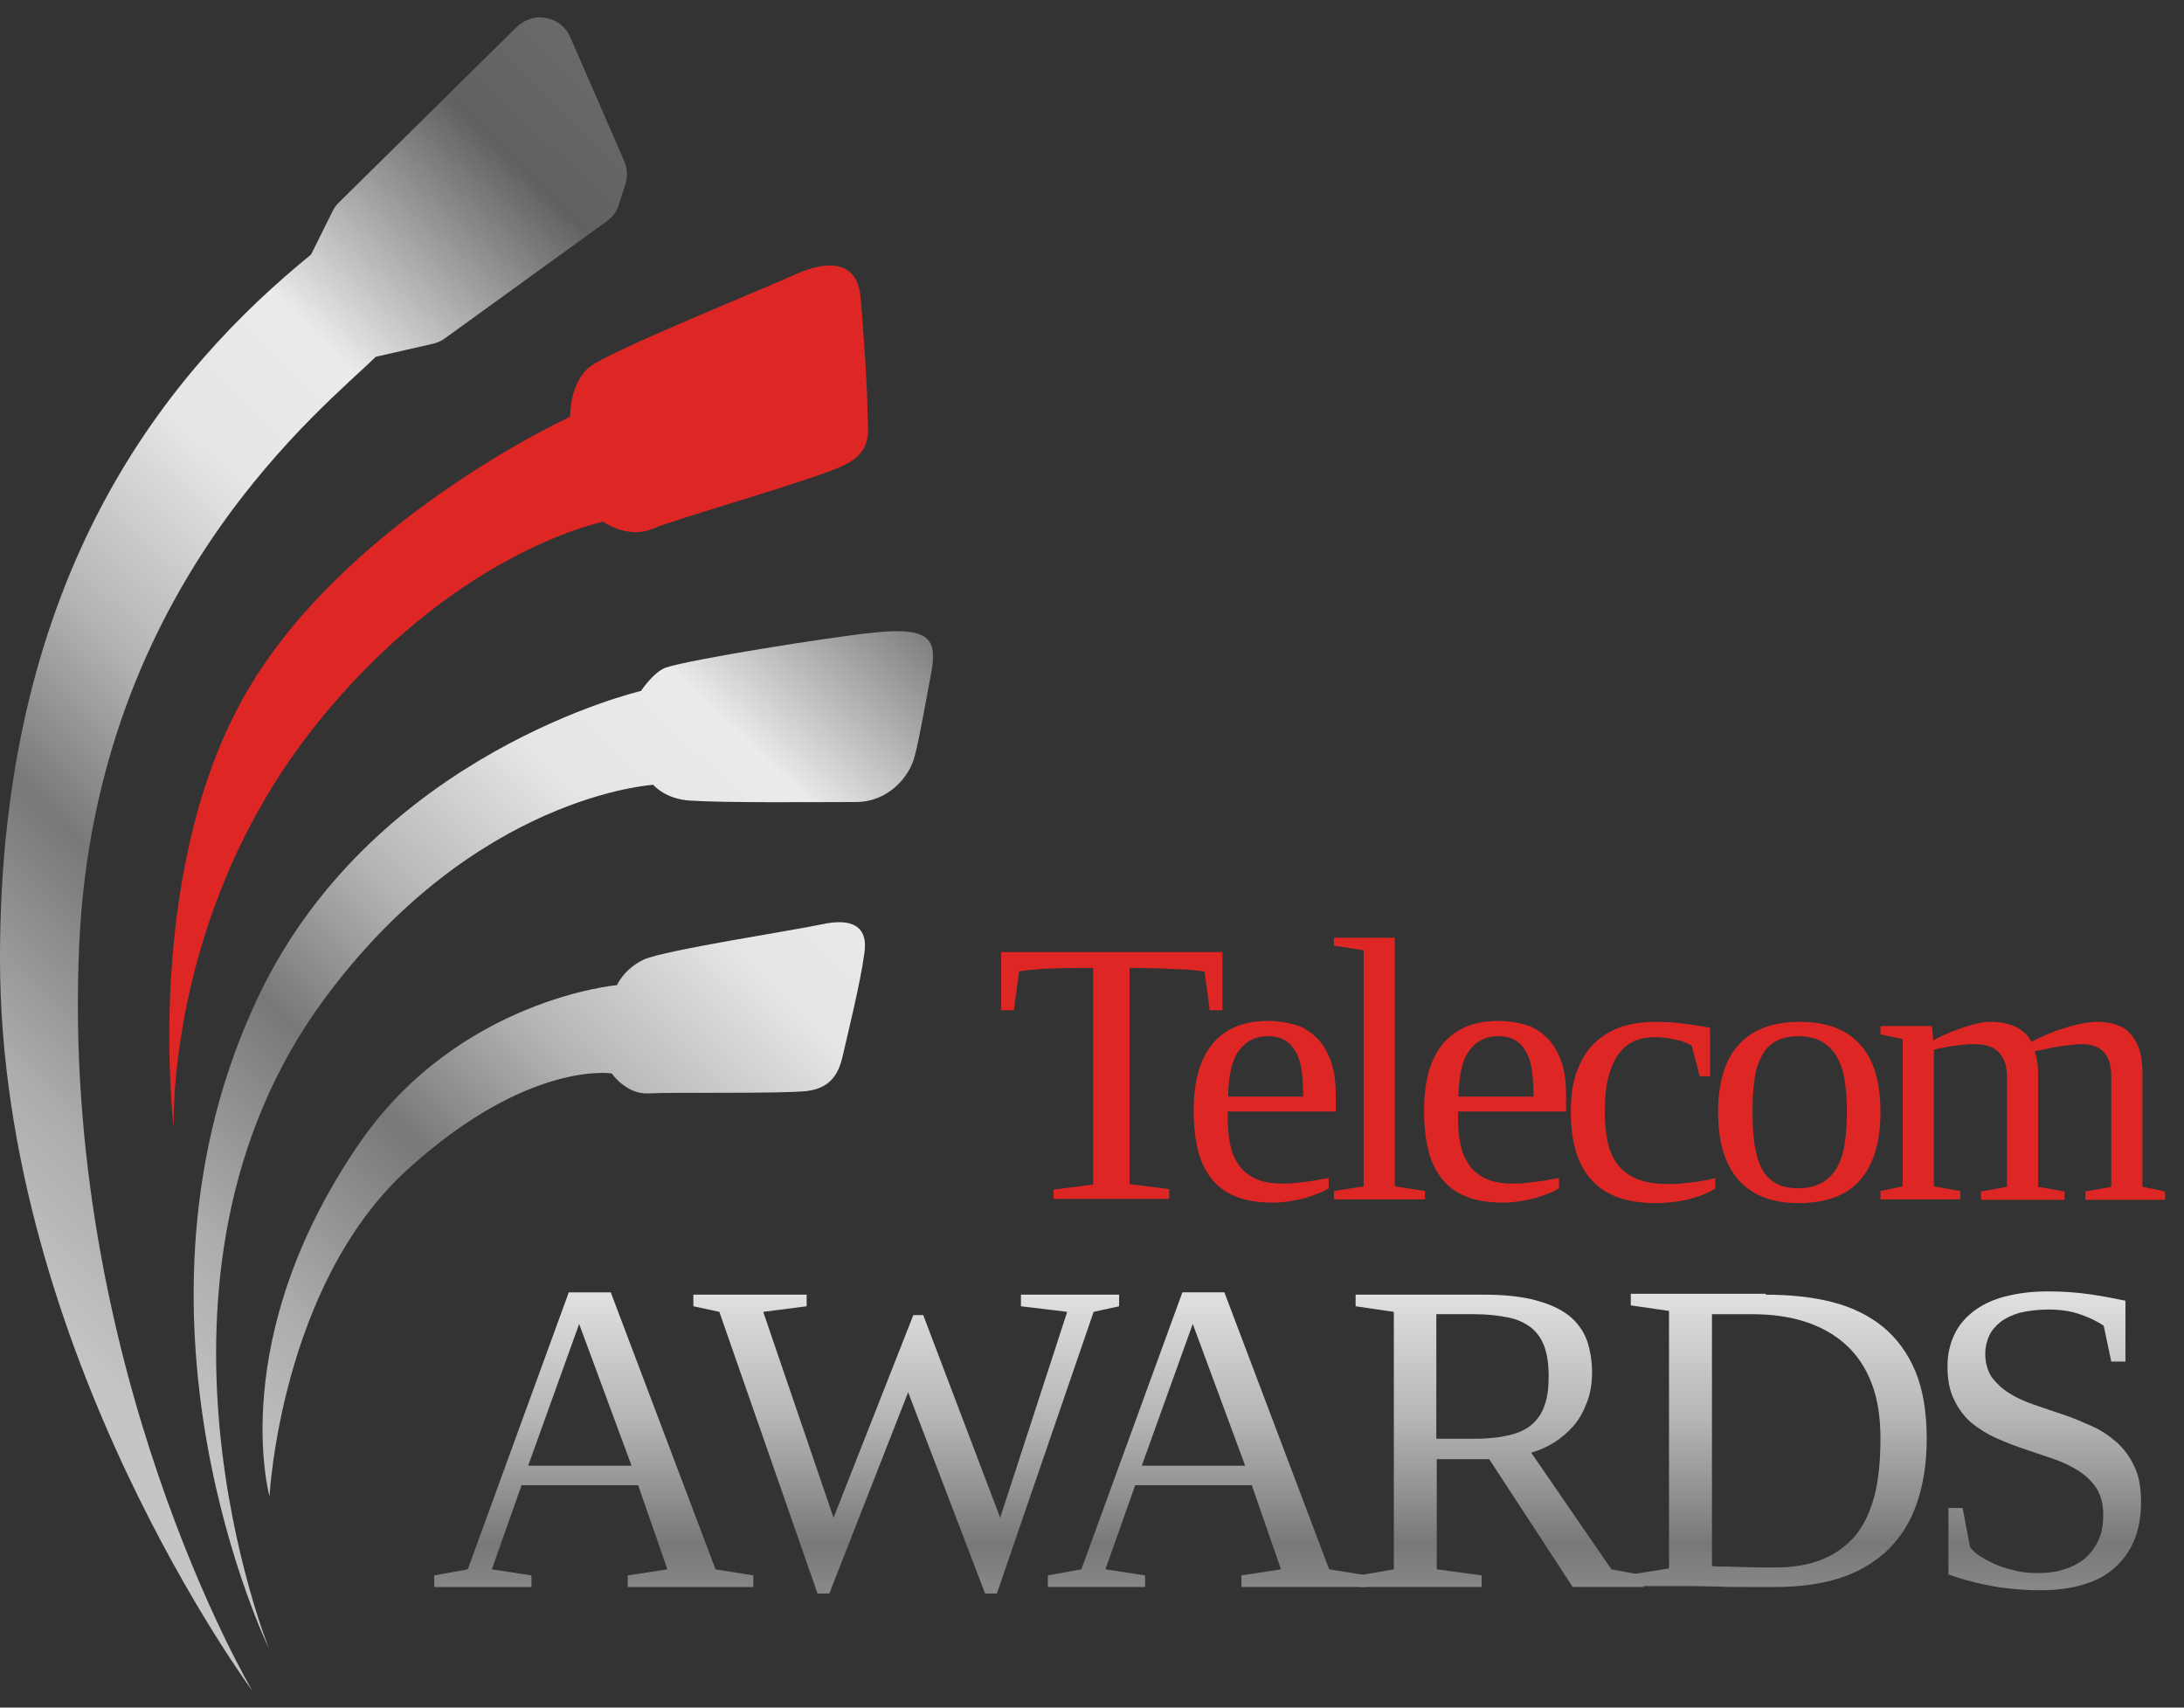
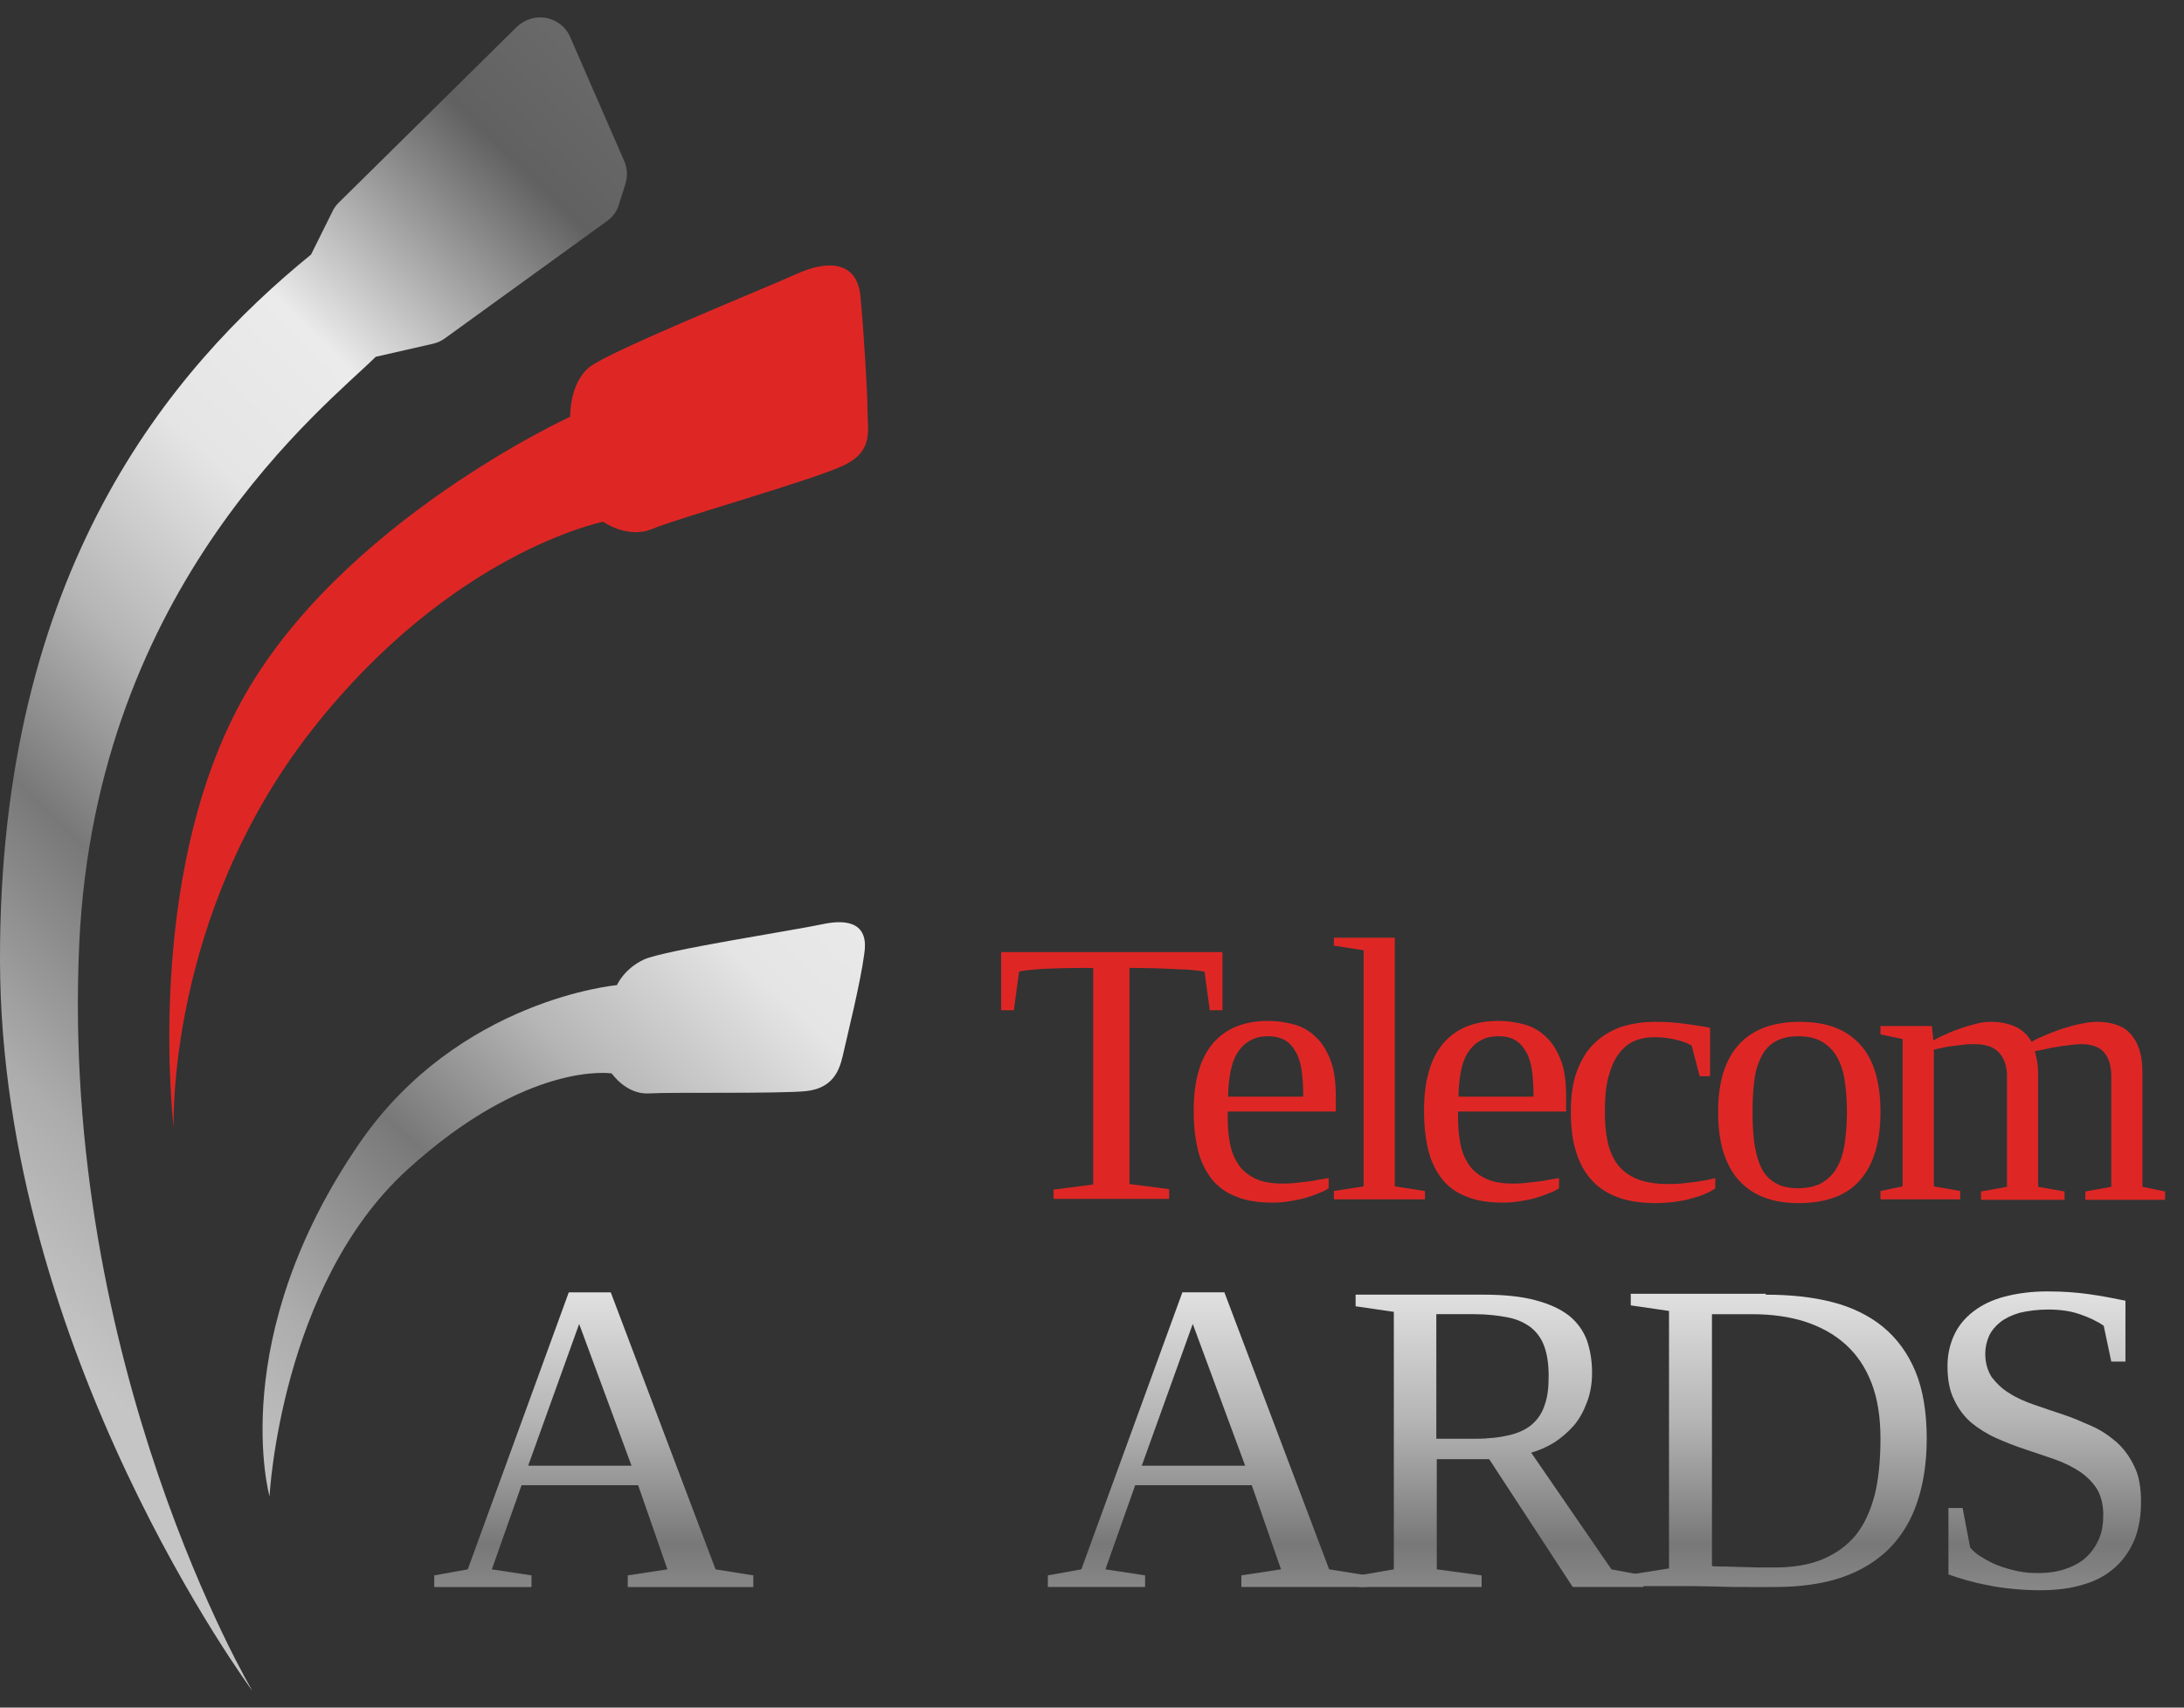
<svg xmlns="http://www.w3.org/2000/svg" width="110" height="86" viewBox="0 0 110 86" fill="none">
  <rect x="0" y="0" width="110" height="86" fill="#333333" stroke="none" />
  <path d="M26.769 79.341V79.926H21.871V79.341L23.559 79.037L28.647 65.087H30.762L36.04 79.037L37.942 79.341V79.926H31.618V79.341L33.615 79.037L32.141 74.8H26.269L24.772 79.037L26.769 79.341ZM29.17 66.678L26.602 73.817H31.808L29.17 66.678Z" fill="url(#paint0_linear)" />
-   <path d="M55.082 66.069L50.209 80.253H49.615L45.74 70.118L41.77 80.253H41.175L36.23 66.069L34.923 65.788V65.203H40.628V65.788L38.441 66.069L41.983 76.438L46.001 66.232H46.5L50.375 76.438L53.751 66.069L51.421 65.788V65.203H56.366V65.788L55.082 66.069Z" fill="url(#paint1_linear)" />
  <path d="M57.674 79.34V79.925H52.776V79.34L54.464 79.036L59.552 65.086H61.668L66.945 79.036L68.847 79.34V79.925H62.523V79.34L64.52 79.036L63.047 74.799H57.175L55.677 79.036L57.674 79.34ZM60.075 66.677L57.507 73.816H62.714L60.075 66.677Z" fill="url(#paint2_linear)" />
  <path d="M72.365 73.465V79.036L74.624 79.34V79.925H68.443V79.34L70.202 79.036V66.069L68.277 65.788V65.203H74.719C75.765 65.203 76.645 65.296 77.334 65.483C78.047 65.671 78.594 65.928 79.022 66.256C79.45 66.607 79.735 67.005 79.925 67.496C80.092 67.988 80.187 68.526 80.187 69.135C80.187 69.697 80.092 70.212 79.925 70.633C79.759 71.078 79.545 71.475 79.26 71.803C78.975 72.131 78.642 72.412 78.285 72.646C77.905 72.88 77.524 73.044 77.12 73.161L81.162 79.036L82.778 79.34V79.925H79.212L75.004 73.488H72.365V73.465ZM78 69.299C78 68.713 77.928 68.222 77.786 67.824C77.643 67.426 77.429 67.122 77.12 66.864C76.811 66.63 76.431 66.443 75.955 66.35C75.48 66.256 74.909 66.186 74.244 66.186H72.342V72.459H74.315C75.004 72.459 75.575 72.388 76.05 72.271C76.526 72.154 76.906 71.967 77.192 71.71C77.477 71.452 77.691 71.124 77.81 70.726C77.952 70.329 78 69.86 78 69.299Z" fill="url(#paint3_linear)" />
  <path d="M88.936 65.204C90.172 65.204 91.289 65.321 92.287 65.578C93.286 65.835 94.142 66.257 94.831 66.819C95.544 67.404 96.091 68.153 96.472 69.066C96.852 69.978 97.042 71.125 97.042 72.46C97.042 73.653 96.876 74.73 96.567 75.643C96.258 76.579 95.782 77.351 95.164 77.983C94.522 78.615 93.738 79.107 92.787 79.434C91.836 79.762 90.695 79.926 89.387 79.926C88.959 79.926 88.507 79.926 88.008 79.926C87.509 79.926 87.01 79.926 86.534 79.903C86.059 79.903 85.583 79.879 85.156 79.879C84.728 79.879 84.371 79.879 84.062 79.879H82.136V79.294L84.062 78.99V66.023L82.136 65.742V65.157H88.936V65.204ZM94.712 72.46C94.712 71.383 94.57 70.447 94.261 69.651C93.952 68.855 93.524 68.223 92.953 67.708C92.383 67.193 91.693 66.819 90.909 66.561C90.1 66.304 89.221 66.187 88.222 66.187H86.225V78.873C86.439 78.896 86.701 78.896 86.939 78.896C87.2 78.896 87.462 78.92 87.747 78.92C88.032 78.92 88.294 78.943 88.579 78.943C88.864 78.943 89.126 78.943 89.387 78.943C90.338 78.943 91.146 78.803 91.812 78.522C92.478 78.241 93.024 77.843 93.476 77.305C93.904 76.766 94.213 76.087 94.427 75.268C94.617 74.496 94.712 73.536 94.712 72.46Z" fill="url(#paint4_linear)" />
  <path d="M98.136 75.946H98.849L99.229 77.936C99.372 78.099 99.562 78.287 99.823 78.427C100.085 78.591 100.347 78.731 100.656 78.848C100.965 78.965 101.297 79.059 101.63 79.129C101.963 79.2 102.296 79.223 102.629 79.223C103.199 79.223 103.675 79.153 104.103 78.989C104.507 78.848 104.863 78.638 105.125 78.38C105.386 78.123 105.6 77.795 105.743 77.444C105.886 77.093 105.933 76.695 105.933 76.274C105.933 75.759 105.814 75.314 105.6 74.963C105.363 74.612 105.077 74.331 104.721 74.097C104.364 73.863 103.936 73.652 103.461 73.488C102.985 73.325 102.51 73.161 102.011 72.997C101.511 72.833 101.036 72.646 100.561 72.435C100.085 72.224 99.681 71.967 99.3 71.663C98.944 71.358 98.635 70.96 98.421 70.492C98.183 70.024 98.088 69.463 98.088 68.784C98.088 68.222 98.207 67.707 98.421 67.239C98.635 66.771 98.968 66.373 99.396 66.045C99.823 65.718 100.347 65.46 100.988 65.296C101.63 65.132 102.32 65.039 103.128 65.039C103.865 65.039 104.554 65.085 105.22 65.179C105.886 65.273 106.48 65.39 107.051 65.507V68.573H106.337L105.957 66.771C105.624 66.537 105.22 66.35 104.745 66.186C104.269 66.022 103.746 65.952 103.152 65.952C102.605 65.952 102.13 66.022 101.725 66.115C101.321 66.232 100.988 66.396 100.751 66.584C100.489 66.794 100.299 67.028 100.18 67.286C100.061 67.567 99.99 67.847 99.99 68.175C99.99 68.643 100.109 69.041 100.323 69.369C100.561 69.673 100.846 69.954 101.202 70.165C101.559 70.399 101.987 70.586 102.462 70.75C102.938 70.914 103.413 71.078 103.913 71.241C104.412 71.405 104.887 71.616 105.363 71.826C105.838 72.037 106.242 72.318 106.623 72.646C106.979 72.973 107.288 73.395 107.502 73.863C107.74 74.331 107.835 74.939 107.835 75.642C107.835 76.32 107.74 76.929 107.526 77.491C107.312 78.029 107.003 78.497 106.575 78.895C106.147 79.293 105.624 79.597 104.982 79.785C104.34 79.995 103.58 80.089 102.724 80.089C102.272 80.089 101.82 80.066 101.369 80.019C100.917 79.972 100.513 79.925 100.109 79.831C99.705 79.761 99.348 79.668 99.015 79.574C98.682 79.48 98.397 79.387 98.136 79.293V75.946Z" fill="url(#paint5_linear)" />
  <path d="M28.718 20.988C28.718 20.988 17.069 26.325 12.148 35.336C7.227 44.348 8.749 56.8 8.749 56.8C8.749 56.8 8.344 46.197 15.69 36.788C22.751 27.776 30.382 26.278 30.382 26.278C30.382 26.278 31.618 27.168 32.878 26.629C34.138 26.091 41.056 24.148 42.53 23.422C44.004 22.697 43.695 21.667 43.695 20.731C43.695 19.795 43.505 16.705 43.339 14.926C43.172 13.147 41.698 13.077 40.105 13.803C38.513 14.528 30.739 17.665 29.693 18.484C28.671 19.303 28.718 20.988 28.718 20.988Z" fill="#DE2725" />
  <path d="M41.413 46.548C40.01 46.852 33.425 47.859 32.427 48.327C31.428 48.795 31.072 49.614 31.072 49.614C31.072 49.614 23.131 50.316 18.139 57.525C11.34 67.379 13.575 75.361 13.575 75.361C13.575 75.361 14.121 64.758 20.492 58.93C26.578 53.382 30.81 54.061 30.81 54.061C30.81 54.061 31.547 55.138 32.688 55.068C33.782 54.998 39.249 55.091 40.605 54.951C42.126 54.787 42.34 53.663 42.506 52.914C42.673 52.165 43.339 49.497 43.529 48.046C43.766 46.571 42.816 46.243 41.413 46.548Z" fill="url(#paint6_linear)" />
-   <path d="M44.099 31.849C41.77 32.083 34.638 33.23 33.52 33.628C32.902 33.862 32.284 34.798 32.284 34.798C32.284 34.798 18.9 37.911 13.052 50.106C5.349 66.186 13.551 83.038 13.551 83.038C13.551 83.038 5.991 64.337 16.332 50.316C23.916 40.041 32.902 39.526 32.902 39.526C32.902 39.526 33.496 40.252 34.78 40.322C36.658 40.439 40.961 40.392 43.101 40.392C44.741 40.392 45.811 39.128 46.072 38.075C46.31 37.162 46.477 36.132 46.881 34.002C47.214 32.27 46.952 31.568 44.099 31.849Z" fill="url(#paint7_linear)" />
  <path d="M3.994 47.484C4.85 29.391 16.475 20.403 18.924 17.969L21.8 17.314C22.014 17.267 22.228 17.173 22.418 17.033L30.572 11.134C30.858 10.924 31.072 10.643 31.167 10.315L31.5 9.262C31.618 8.887 31.595 8.49 31.452 8.138L28.718 1.866C28.48 1.304 27.933 0.929 27.339 0.883C26.864 0.836 26.388 1.023 26.032 1.351L17.045 10.222C16.927 10.339 16.808 10.502 16.736 10.666L15.666 12.82C8.63 18.554 -0.048 28.712 1.14358e-05 48.397C0.048 68.082 12.719 85.168 12.719 85.168C12.719 85.168 2.995 68.807 3.994 47.484Z" fill="url(#paint8_linear)" />
  <path d="M53.062 60.404V59.913L55.059 59.655V48.748H54.583C53.751 48.748 53.062 48.771 52.515 48.795C51.944 48.842 51.564 48.865 51.326 48.935L51.065 50.878H50.423V47.952H61.572V50.878H60.931L60.669 48.935C60.55 48.912 60.384 48.889 60.17 48.865C59.956 48.842 59.694 48.818 59.385 48.818C59.1 48.795 58.767 48.795 58.411 48.771C58.054 48.771 57.697 48.748 57.341 48.748H56.889V59.632L58.886 59.889V60.381H53.062V60.404Z" fill="#DE2725" />
  <path d="M61.834 56.027V56.191C61.834 56.636 61.858 57.081 61.929 57.478C62 57.9 62.119 58.251 62.333 58.579C62.523 58.906 62.809 59.14 63.165 59.328C63.522 59.515 63.997 59.608 64.568 59.608C64.758 59.608 64.948 59.608 65.162 59.585C65.376 59.562 65.566 59.538 65.78 59.515C65.994 59.492 66.184 59.468 66.375 59.421C66.565 59.398 66.755 59.351 66.921 59.328V59.843C66.779 59.936 66.612 60.03 66.398 60.1C66.184 60.194 65.971 60.264 65.733 60.334C65.495 60.404 65.234 60.451 64.948 60.498C64.663 60.545 64.401 60.568 64.116 60.568C63.379 60.568 62.761 60.474 62.262 60.264C61.763 60.077 61.335 59.772 61.026 59.374C60.717 58.977 60.479 58.508 60.336 57.923C60.194 57.338 60.122 56.683 60.122 55.934C60.122 54.412 60.455 53.289 61.097 52.54C61.739 51.791 62.666 51.416 63.879 51.416C64.354 51.416 64.782 51.486 65.21 51.604C65.614 51.721 65.971 51.931 66.28 52.236C66.589 52.516 66.826 52.914 67.017 53.406C67.207 53.897 67.278 54.506 67.278 55.231V55.98H61.834V56.027ZM63.879 52.189C63.522 52.189 63.213 52.259 62.975 52.399C62.714 52.54 62.5 52.751 62.333 53.008C62.167 53.265 62.048 53.593 61.977 53.968C61.905 54.342 61.858 54.763 61.858 55.231H65.638C65.638 54.763 65.614 54.342 65.566 53.968C65.519 53.593 65.424 53.265 65.281 53.008C65.138 52.751 64.972 52.54 64.734 52.399C64.497 52.259 64.211 52.189 63.879 52.189Z" fill="#DE2725" />
  <path d="M70.25 59.749L71.771 59.983V60.404H67.183V59.983L68.681 59.749V47.859L67.183 47.624V47.227H70.25V59.749Z" fill="#DE2725" />
  <path d="M73.435 56.027V56.191C73.435 56.636 73.459 57.081 73.53 57.478C73.602 57.9 73.721 58.251 73.935 58.579C74.125 58.906 74.41 59.14 74.767 59.328C75.123 59.515 75.599 59.608 76.169 59.608C76.359 59.608 76.55 59.608 76.764 59.585C76.978 59.562 77.168 59.538 77.382 59.515C77.596 59.492 77.786 59.468 77.976 59.421C78.166 59.398 78.356 59.351 78.523 59.328V59.843C78.38 59.936 78.214 60.03 78 60.1C77.786 60.194 77.572 60.264 77.334 60.334C77.096 60.404 76.835 60.451 76.55 60.498C76.264 60.545 76.003 60.568 75.718 60.568C74.981 60.568 74.362 60.474 73.863 60.264C73.364 60.077 72.936 59.772 72.627 59.374C72.318 58.977 72.08 58.508 71.938 57.923C71.795 57.338 71.724 56.683 71.724 55.934C71.724 54.412 72.056 53.289 72.698 52.54C73.34 51.791 74.267 51.416 75.48 51.416C75.955 51.416 76.383 51.486 76.811 51.604C77.215 51.721 77.572 51.931 77.881 52.236C78.19 52.516 78.428 52.914 78.618 53.406C78.808 53.897 78.879 54.506 78.879 55.231V55.98H73.435V56.027ZM75.48 52.189C75.123 52.189 74.814 52.259 74.576 52.399C74.315 52.54 74.101 52.751 73.935 53.008C73.768 53.265 73.649 53.593 73.578 53.968C73.507 54.342 73.459 54.763 73.459 55.231H77.239C77.239 54.763 77.215 54.342 77.168 53.968C77.12 53.593 77.025 53.265 76.882 53.008C76.74 52.751 76.573 52.54 76.336 52.399C76.122 52.259 75.836 52.189 75.48 52.189Z" fill="#DE2725" />
  <path d="M86.368 59.866C86.201 59.983 86.011 60.077 85.774 60.17C85.536 60.264 85.298 60.334 85.037 60.404C84.775 60.475 84.514 60.498 84.228 60.545C83.943 60.568 83.682 60.592 83.42 60.592C82.659 60.592 81.994 60.498 81.447 60.287C80.9 60.077 80.448 59.772 80.116 59.374C79.759 58.977 79.521 58.485 79.355 57.923C79.188 57.361 79.117 56.706 79.117 55.981C79.117 55.185 79.212 54.506 79.426 53.944C79.64 53.383 79.925 52.891 80.306 52.54C80.686 52.165 81.138 51.908 81.637 51.721C82.16 51.557 82.731 51.463 83.349 51.463C83.848 51.463 84.347 51.487 84.823 51.557C85.298 51.627 85.726 51.674 86.13 51.767V54.202H85.607L85.203 52.657C84.965 52.516 84.68 52.423 84.371 52.353C84.038 52.282 83.705 52.236 83.349 52.236C82.945 52.236 82.588 52.306 82.279 52.446C81.97 52.587 81.708 52.821 81.494 53.125C81.281 53.429 81.114 53.827 80.995 54.295C80.876 54.763 80.829 55.349 80.829 56.004C80.829 56.566 80.876 57.057 80.971 57.502C81.067 57.947 81.233 58.321 81.471 58.649C81.708 58.953 82.041 59.211 82.445 59.374C82.85 59.538 83.373 59.632 83.991 59.632C84.205 59.632 84.418 59.632 84.656 59.608C84.87 59.585 85.084 59.562 85.298 59.538C85.512 59.515 85.702 59.468 85.892 59.445C86.083 59.398 86.249 59.374 86.392 59.328V59.866H86.368Z" fill="#DE2725" />
  <path d="M94.712 56.004C94.712 57.479 94.379 58.626 93.714 59.398C93.048 60.194 92.002 60.592 90.576 60.592C89.245 60.592 88.246 60.194 87.557 59.421C86.867 58.626 86.534 57.502 86.534 56.004C86.534 54.529 86.867 53.406 87.557 52.633C88.246 51.861 89.268 51.463 90.647 51.463C92.002 51.463 93.001 51.838 93.69 52.61C94.379 53.359 94.712 54.506 94.712 56.004ZM93.024 56.004C93.024 55.395 92.977 54.857 92.906 54.389C92.834 53.921 92.692 53.523 92.501 53.195C92.311 52.867 92.05 52.633 91.741 52.446C91.432 52.282 91.051 52.189 90.576 52.189C90.1 52.189 89.72 52.282 89.435 52.446C89.126 52.61 88.888 52.867 88.722 53.195C88.555 53.523 88.412 53.921 88.365 54.389C88.294 54.857 88.27 55.395 88.27 56.004C88.27 56.612 88.294 57.151 88.365 57.619C88.436 58.087 88.555 58.508 88.722 58.836C88.888 59.164 89.126 59.421 89.435 59.585C89.744 59.772 90.124 59.843 90.576 59.843C91.028 59.843 91.432 59.749 91.741 59.585C92.05 59.398 92.311 59.164 92.501 58.836C92.692 58.508 92.834 58.111 92.906 57.619C92.977 57.151 93.024 56.612 93.024 56.004Z" fill="#DE2725" />
  <path d="M97.375 52.399C97.541 52.306 97.755 52.189 97.993 52.095C98.231 51.978 98.492 51.885 98.754 51.791C99.015 51.697 99.277 51.627 99.538 51.557C99.8 51.487 100.037 51.463 100.275 51.463C100.703 51.463 101.107 51.533 101.488 51.697C101.844 51.861 102.13 52.118 102.32 52.47C102.51 52.353 102.771 52.236 103.057 52.118C103.342 52.002 103.627 51.885 103.936 51.791C104.245 51.697 104.531 51.604 104.84 51.557C105.149 51.487 105.41 51.463 105.648 51.463C105.981 51.463 106.29 51.51 106.575 51.604C106.86 51.697 107.098 51.838 107.288 52.048C107.478 52.259 107.645 52.516 107.74 52.844C107.859 53.172 107.906 53.57 107.906 54.038V59.772L109.048 60.006V60.428H105.03V60.006L106.337 59.772V54.202C106.337 53.687 106.219 53.289 105.981 53.008C105.743 52.727 105.363 52.587 104.816 52.587C104.649 52.587 104.459 52.61 104.245 52.633C104.031 52.657 103.817 52.68 103.603 52.727C103.39 52.751 103.176 52.797 102.985 52.844C102.795 52.891 102.629 52.914 102.486 52.938C102.581 53.265 102.653 53.64 102.653 54.038V59.772L103.984 60.006V60.428H99.776V60.006L101.084 59.772V54.202C101.084 53.687 100.941 53.289 100.679 53.008C100.418 52.727 100.014 52.587 99.467 52.587C99.3 52.587 99.11 52.587 98.92 52.61C98.73 52.633 98.54 52.657 98.35 52.68C98.159 52.704 97.993 52.727 97.827 52.774C97.66 52.797 97.517 52.844 97.399 52.867V59.749L98.73 59.983V60.404H94.712V59.983L95.83 59.749V52.329L94.712 52.095V51.674H97.304L97.375 52.399Z" fill="#DE2725" />
  <defs>
    <linearGradient id="paint0_linear" x1="29.903" y1="27.265" x2="29.903" y2="91.356" gradientUnits="userSpaceOnUse">
      <stop stop-color="#A9A9A9" />
      <stop offset="0.104" stop-color="#A2A2A2" />
      <stop offset="0.25" stop-color="#717171" />
      <stop offset="0.49" stop-color="#EBEBEB" />
      <stop offset="0.58" stop-color="#E5E5E5" />
      <stop offset="0.69" stop-color="#B5B5B5" />
      <stop offset="0.788" stop-color="#787878" />
      <stop offset="0.906" stop-color="#ACACAC" />
      <stop offset="1" stop-color="#C5C5C5" />
    </linearGradient>
    <linearGradient id="paint1_linear" x1="45.666" y1="27.264" x2="45.666" y2="91.355" gradientUnits="userSpaceOnUse">
      <stop stop-color="#A9A9A9" />
      <stop offset="0.104" stop-color="#A2A2A2" />
      <stop offset="0.25" stop-color="#717171" />
      <stop offset="0.49" stop-color="#EBEBEB" />
      <stop offset="0.58" stop-color="#E5E5E5" />
      <stop offset="0.69" stop-color="#B5B5B5" />
      <stop offset="0.788" stop-color="#787878" />
      <stop offset="0.906" stop-color="#ACACAC" />
      <stop offset="1" stop-color="#C5C5C5" />
    </linearGradient>
    <linearGradient id="paint2_linear" x1="60.805" y1="27.264" x2="60.805" y2="91.356" gradientUnits="userSpaceOnUse">
      <stop stop-color="#A9A9A9" />
      <stop offset="0.104" stop-color="#A2A2A2" />
      <stop offset="0.25" stop-color="#717171" />
      <stop offset="0.49" stop-color="#EBEBEB" />
      <stop offset="0.58" stop-color="#E5E5E5" />
      <stop offset="0.69" stop-color="#B5B5B5" />
      <stop offset="0.788" stop-color="#787878" />
      <stop offset="0.906" stop-color="#ACACAC" />
      <stop offset="1" stop-color="#C5C5C5" />
    </linearGradient>
    <linearGradient id="paint3_linear" x1="75.56" y1="27.264" x2="75.56" y2="91.355" gradientUnits="userSpaceOnUse">
      <stop stop-color="#A9A9A9" />
      <stop offset="0.104" stop-color="#A2A2A2" />
      <stop offset="0.25" stop-color="#717171" />
      <stop offset="0.49" stop-color="#EBEBEB" />
      <stop offset="0.58" stop-color="#E5E5E5" />
      <stop offset="0.69" stop-color="#B5B5B5" />
      <stop offset="0.788" stop-color="#787878" />
      <stop offset="0.906" stop-color="#ACACAC" />
      <stop offset="1" stop-color="#C5C5C5" />
    </linearGradient>
    <linearGradient id="paint4_linear" x1="89.592" y1="27.265" x2="89.592" y2="91.356" gradientUnits="userSpaceOnUse">
      <stop stop-color="#A9A9A9" />
      <stop offset="0.104" stop-color="#A2A2A2" />
      <stop offset="0.25" stop-color="#717171" />
      <stop offset="0.49" stop-color="#EBEBEB" />
      <stop offset="0.58" stop-color="#E5E5E5" />
      <stop offset="0.69" stop-color="#B5B5B5" />
      <stop offset="0.788" stop-color="#787878" />
      <stop offset="0.906" stop-color="#ACACAC" />
      <stop offset="1" stop-color="#C5C5C5" />
    </linearGradient>
    <linearGradient id="paint5_linear" x1="102.983" y1="27.264" x2="102.983" y2="91.355" gradientUnits="userSpaceOnUse">
      <stop stop-color="#A9A9A9" />
      <stop offset="0.104" stop-color="#A2A2A2" />
      <stop offset="0.25" stop-color="#717171" />
      <stop offset="0.49" stop-color="#EBEBEB" />
      <stop offset="0.58" stop-color="#E5E5E5" />
      <stop offset="0.69" stop-color="#B5B5B5" />
      <stop offset="0.788" stop-color="#787878" />
      <stop offset="0.906" stop-color="#ACACAC" />
      <stop offset="1" stop-color="#C5C5C5" />
    </linearGradient>
    <linearGradient id="paint6_linear" x1="73.366" y1="12.353" x2="12.443" y2="75.283" gradientUnits="userSpaceOnUse">
      <stop stop-color="#A9A9A9" />
      <stop offset="0.104" stop-color="#A2A2A2" />
      <stop offset="0.203" stop-color="#717171" />
      <stop offset="0.341" stop-color="#616161" />
      <stop offset="0.49" stop-color="#EBEBEB" />
      <stop offset="0.58" stop-color="#E5E5E5" />
      <stop offset="0.69" stop-color="#B5B5B5" />
      <stop offset="0.788" stop-color="#787878" />
      <stop offset="0.906" stop-color="#ACACAC" />
      <stop offset="1" stop-color="#C5C5C5" />
    </linearGradient>
    <linearGradient id="paint7_linear" x1="69.836" y1="8.936" x2="8.914" y2="71.866" gradientUnits="userSpaceOnUse">
      <stop stop-color="#A9A9A9" />
      <stop offset="0.104" stop-color="#A2A2A2" />
      <stop offset="0.203" stop-color="#717171" />
      <stop offset="0.341" stop-color="#616161" />
      <stop offset="0.49" stop-color="#EBEBEB" />
      <stop offset="0.58" stop-color="#E5E5E5" />
      <stop offset="0.69" stop-color="#B5B5B5" />
      <stop offset="0.788" stop-color="#787878" />
      <stop offset="0.906" stop-color="#ACACAC" />
      <stop offset="1" stop-color="#C5C5C5" />
    </linearGradient>
    <linearGradient id="paint8_linear" x1="61.866" y1="0.637" x2="-0.146" y2="64.693" gradientUnits="userSpaceOnUse">
      <stop stop-color="#A9A9A9" />
      <stop offset="0.104" stop-color="#A2A2A2" />
      <stop offset="0.203" stop-color="#717171" />
      <stop offset="0.341" stop-color="#616161" />
      <stop offset="0.49" stop-color="#EBEBEB" />
      <stop offset="0.58" stop-color="#E5E5E5" />
      <stop offset="0.69" stop-color="#B5B5B5" />
      <stop offset="0.788" stop-color="#787878" />
      <stop offset="0.906" stop-color="#ACACAC" />
      <stop offset="1" stop-color="#C5C5C5" />
    </linearGradient>
  </defs>
</svg>